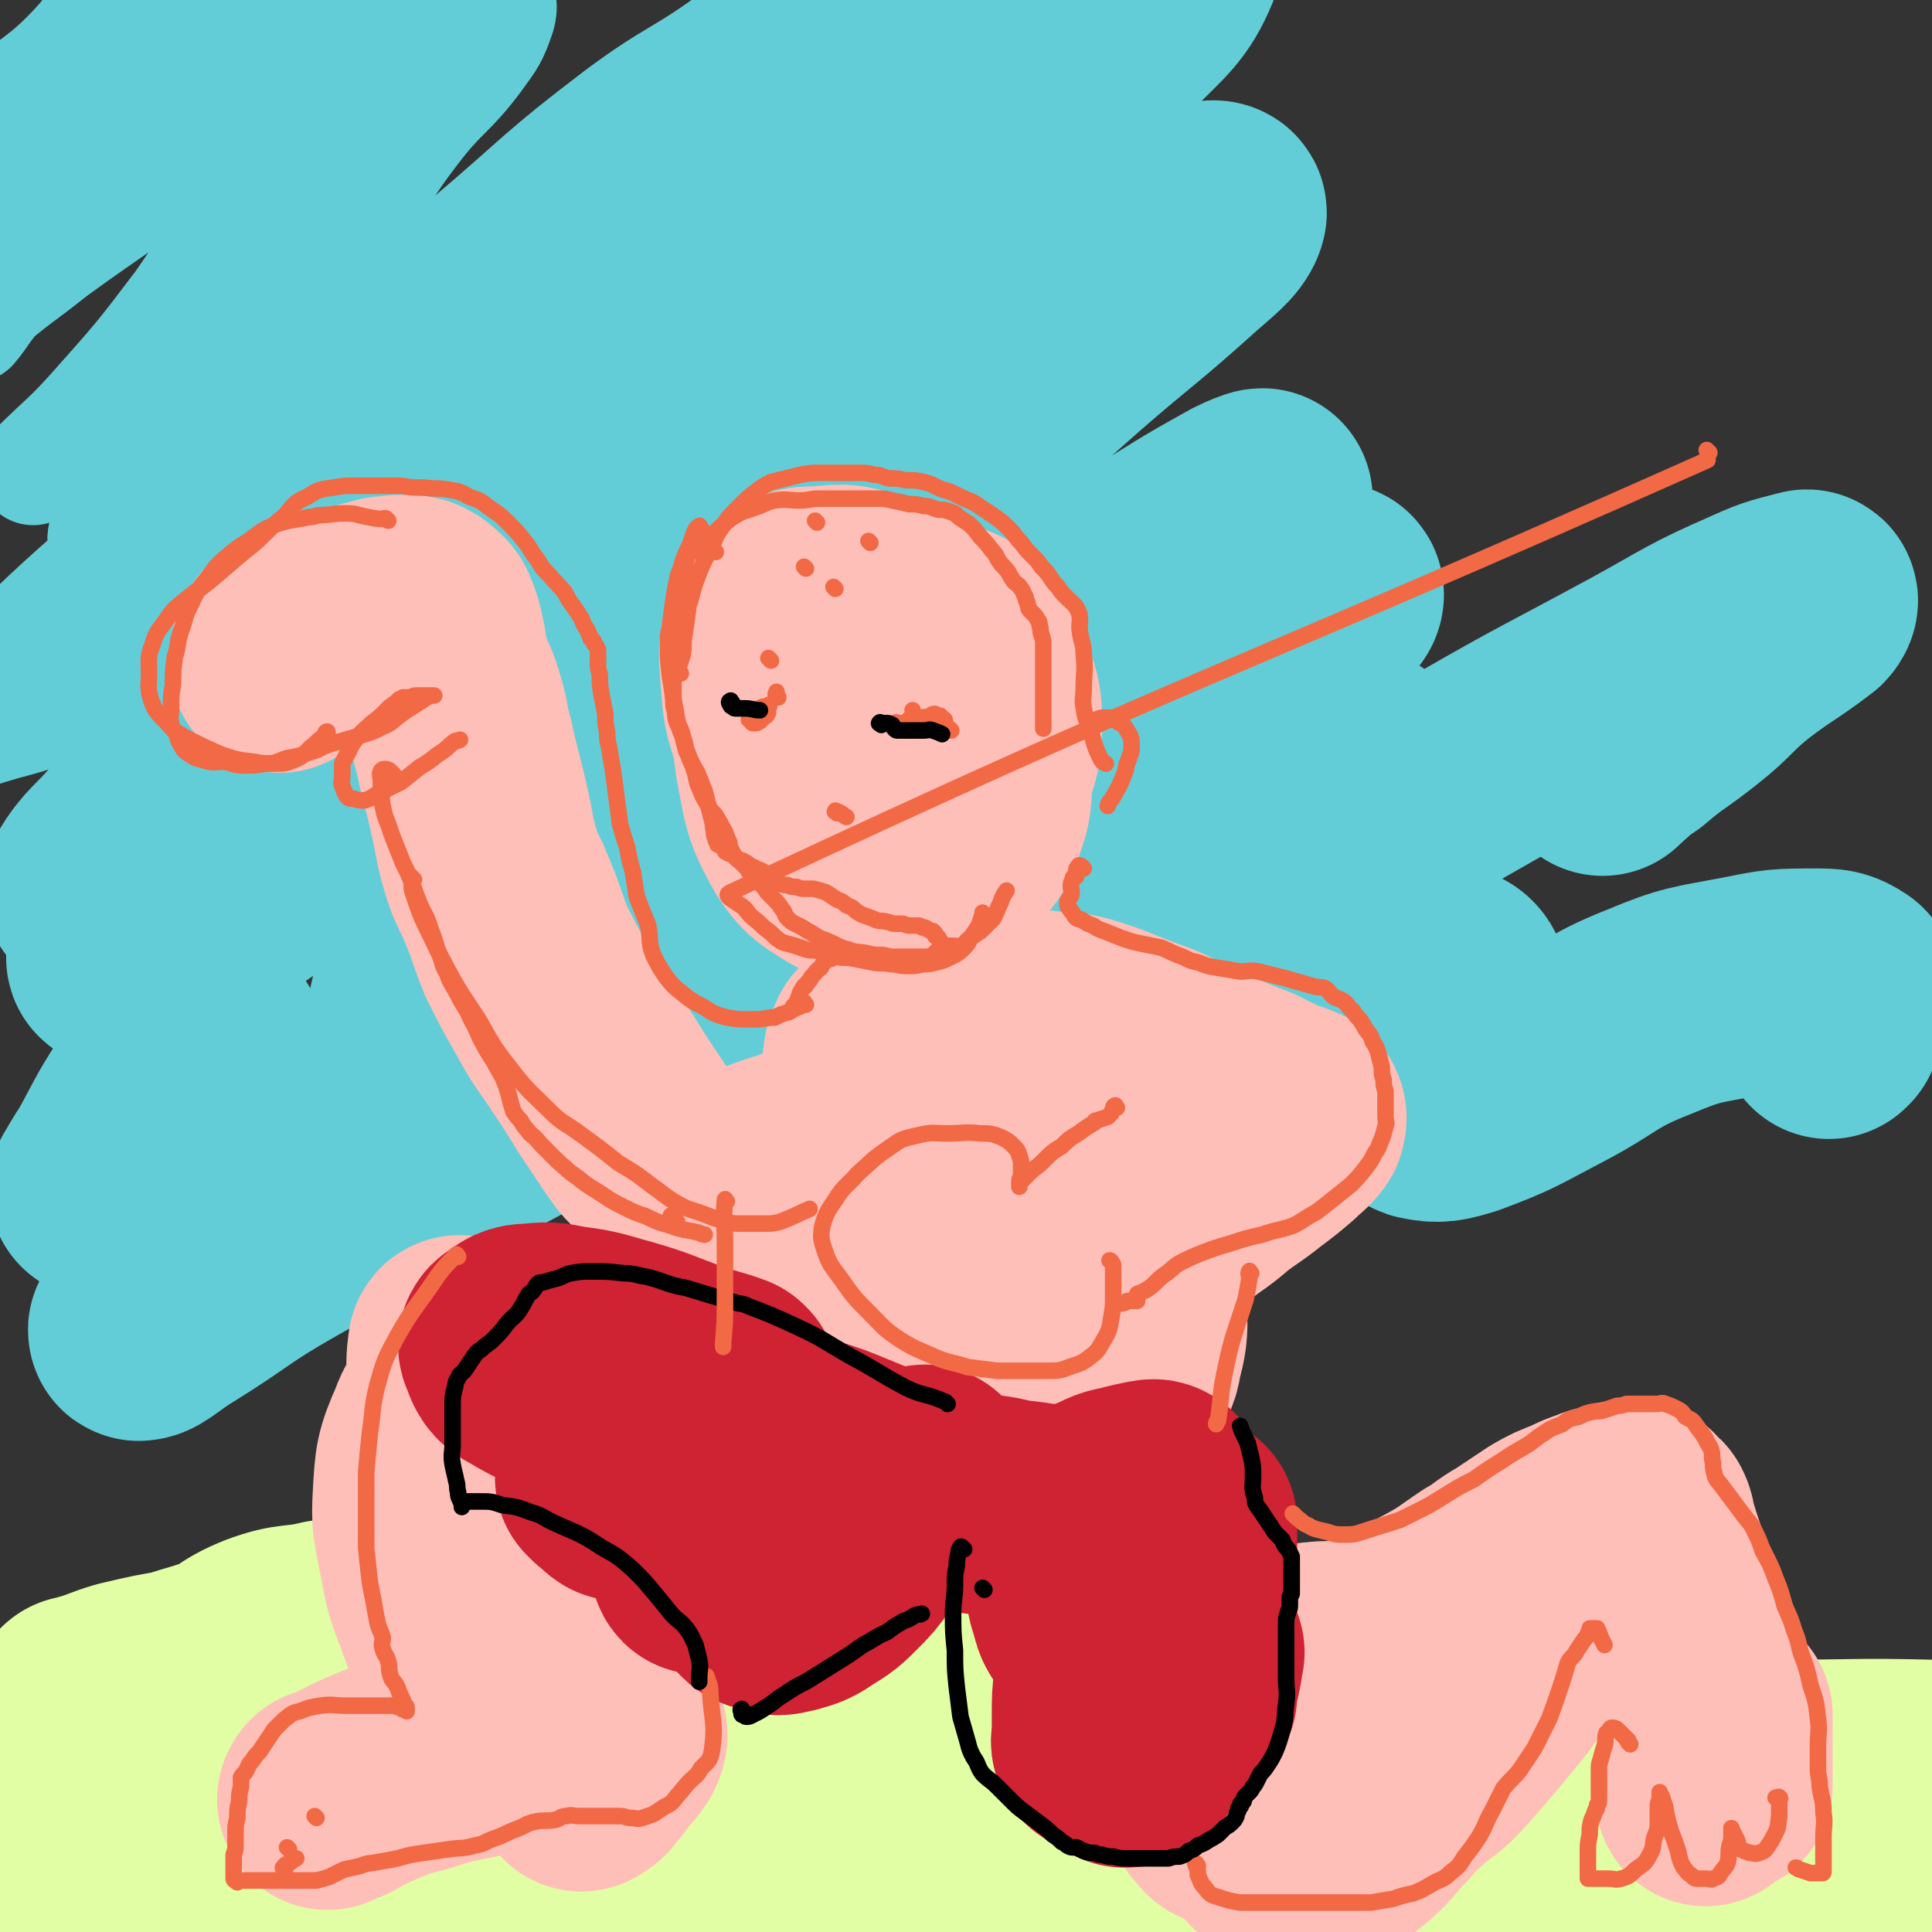
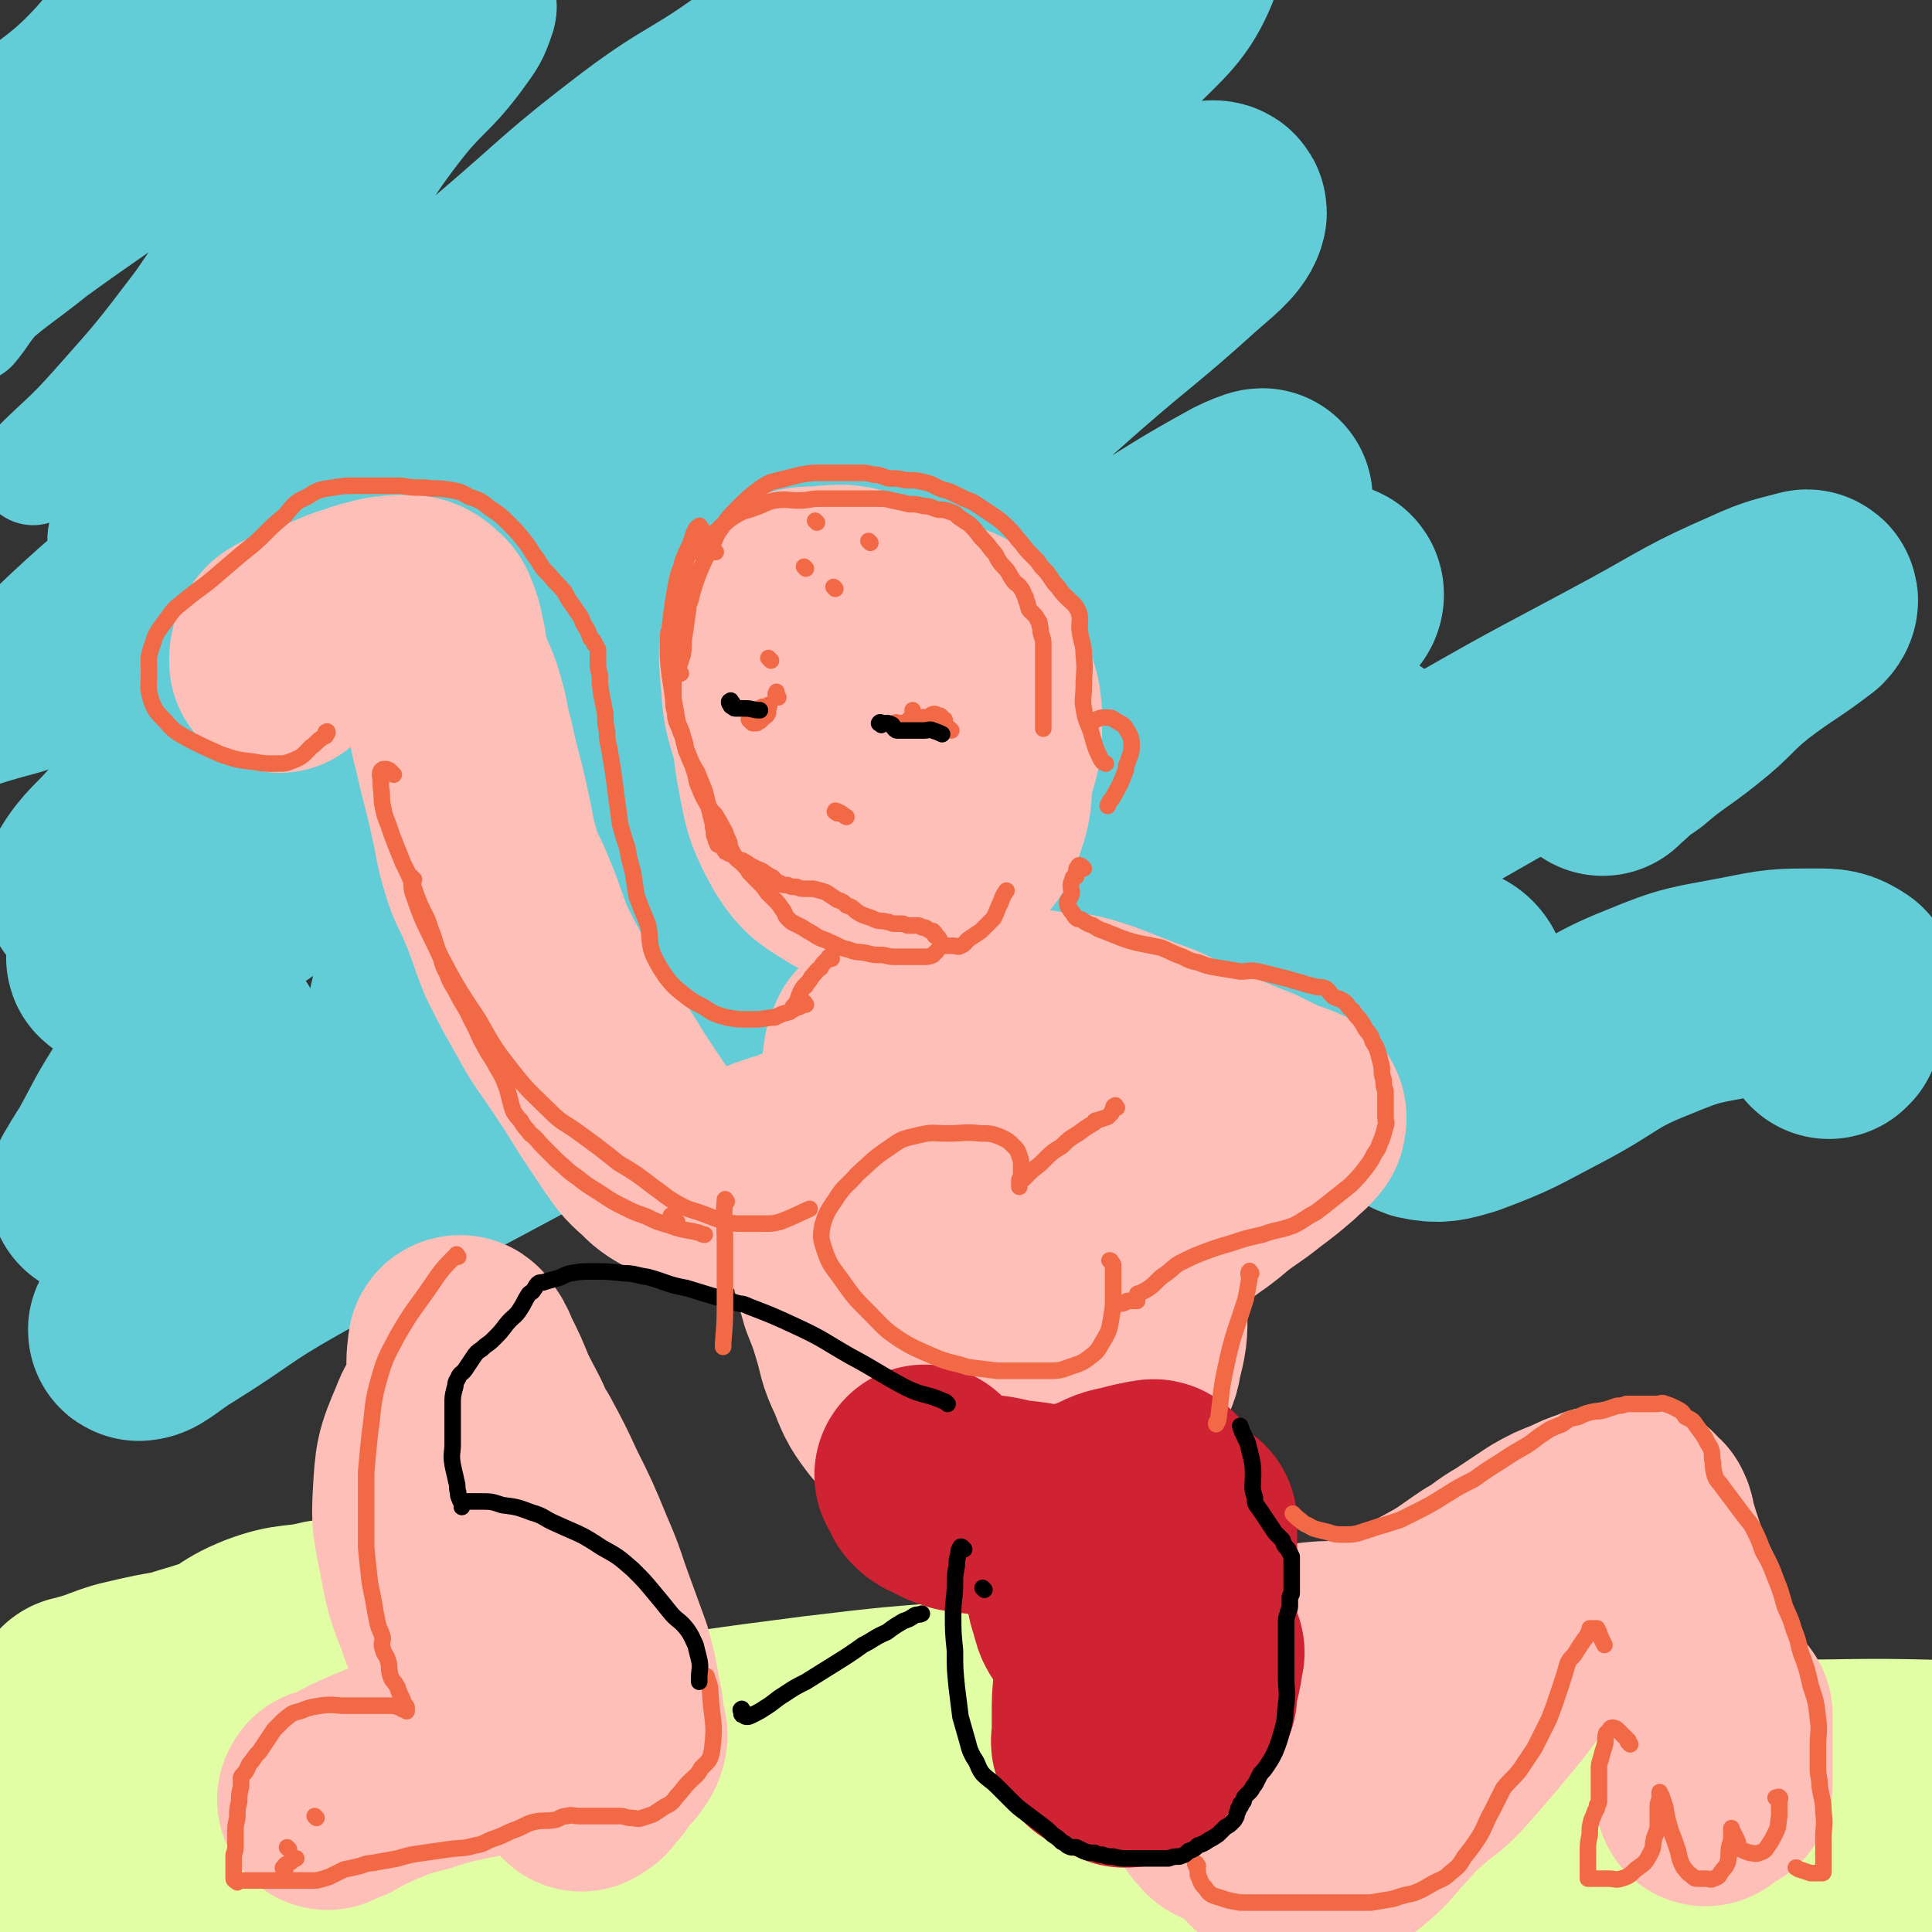
<svg xmlns="http://www.w3.org/2000/svg" viewBox="0 0 1050 1050" version="1.1">
  <rect x="0" y="0" width="1050" height="1050" fill="#333333" stroke="none" />
  <g fill="none" stroke="#63CDD7" stroke-width="60" stroke-linecap="round" stroke-linejoin="round">
    <path d="M147,136c-1,-1 -1,-1 -1,-1 -1,-1 0,-1 0,-1 2,-1 2,-1 4,-1 6,-1 7,-1 13,-2 9,-2 9,-2 18,-3 9,-1 11,-3 18,0 6,3 9,5 10,11 1,11 0,13 -5,24 -9,20 -11,19 -24,37 -17,22 -17,22 -36,43 -17,20 -18,20 -36,39 -11,12 -11,12 -22,23 -5,5 -11,12 -9,11 3,-3 10,-9 20,-19 21,-19 21,-19 42,-39 26,-25 25,-26 51,-50 25,-24 27,-22 53,-46 18,-17 17,-19 36,-36 5,-5 5,-5 12,-9 1,-1 4,-4 3,-2 -11,15 -12,19 -27,36 -22,23 -23,22 -48,43 -29,23 -30,23 -60,45 -25,19 -24,20 -50,36 -17,11 -17,13 -35,19 -5,1 -10,1 -11,-3 -1,-11 0,-15 5,-27 12,-24 16,-23 30,-46 18,-30 16,-32 35,-61 20,-29 22,-27 43,-55 14,-20 14,-20 28,-40 4,-5 5,-5 8,-10 1,-1 1,-3 0,-2 -11,16 -10,18 -23,35 -24,31 -24,32 -51,61 -27,29 -28,29 -56,56 -21,21 -20,22 -43,40 -9,8 -10,7 -21,13 0,1 0,0 0,0 17,-17 18,-16 34,-34 24,-27 24,-27 46,-56 21,-30 19,-32 40,-63 19,-28 19,-28 39,-56 11,-14 12,-13 22,-27 3,-5 5,-9 3,-10 -2,-2 -5,3 -10,6 -21,13 -23,11 -43,26 -29,22 -26,25 -54,48 -32,25 -33,24 -66,48 -20,16 -21,15 -40,32 -2,1 -2,2 -3,4 -1,2 -3,6 -1,5 6,-7 7,-11 16,-20 29,-32 29,-32 58,-63 24,-26 24,-26 47,-51 14,-15 15,-14 27,-30 7,-9 6,-10 12,-21 0,0 -1,0 -1,0 -2,0 -2,0 -4,1 -35,22 -34,23 -69,44 -25,15 -26,13 -52,28 -17,10 -17,11 -33,22 0,0 1,-1 1,0 0,0 -2,2 -1,2 3,-9 1,-13 8,-22 21,-24 26,-20 48,-44 17,-19 13,-22 30,-40 11,-12 13,-10 26,-19 6,-4 7,-5 11,-8 1,-1 0,1 -1,1 -4,5 -5,4 -9,9 -26,28 -25,28 -51,56 -25,26 -31,22 -51,51 -12,18 -8,21 -12,41 -2,11 0,11 0,22 0,5 0,6 0,10 0,0 0,0 1,-1 24,-12 25,-12 49,-25 35,-18 36,-18 70,-38 31,-17 30,-18 61,-36 24,-13 24,-13 49,-25 19,-9 19,-10 38,-18 8,-3 11,-6 17,-5 3,1 3,5 2,9 -4,12 -5,13 -13,24 -15,20 -18,18 -34,39 -20,26 -17,28 -38,53 -26,33 -27,33 -55,65 -24,28 -25,27 -48,56 -14,17 -14,17 -24,36 -3,6 -6,13 -3,14 3,1 8,-5 15,-10 24,-17 25,-16 47,-34 32,-25 31,-26 61,-53 38,-34 37,-34 75,-68 40,-34 38,-35 80,-67 32,-24 35,-21 67,-45 19,-13 17,-15 35,-30 3,-2 3,-2 6,-3 0,0 1,0 1,0 -27,23 -27,23 -56,46 -39,30 -41,28 -78,60 -45,38 -43,41 -87,80 -50,44 -50,43 -101,85 -48,40 -51,36 -97,79 -23,22 -25,24 -41,50 -3,5 1,6 2,13 0,0 0,1 0,1 26,-9 28,-6 53,-19 52,-26 51,-29 102,-59 9,-6 9,-7 18,-13 " />
  </g>
  <g fill="none" stroke="#63CDD7" stroke-width="120" stroke-linecap="round" stroke-linejoin="round">
    <path d="M216,407c-1,-1 -1,-2 -1,-1 -21,6 -22,4 -41,14 -44,21 -43,24 -86,47 -15,8 -16,9 -31,15 -3,1 -7,1 -6,0 7,-12 11,-13 22,-26 26,-31 26,-32 53,-63 38,-44 37,-45 77,-87 49,-51 49,-50 101,-98 44,-41 43,-43 91,-80 86,-66 87,-65 177,-126 25,-16 26,-19 52,-28 6,-2 14,0 12,5 -7,17 -13,21 -30,38 -42,43 -45,40 -88,82 -16,16 -13,19 -30,35 -113,102 -115,100 -230,201 -49,43 -51,40 -99,85 -48,46 -47,47 -92,96 -2,2 -5,5 -3,5 4,0 8,-1 15,-4 31,-18 31,-18 60,-38 47,-31 47,-31 92,-66 76,-57 74,-59 150,-118 59,-45 58,-48 120,-89 71,-47 73,-46 148,-88 5,-3 13,-5 12,-2 -2,6 -9,11 -18,19 -31,28 -32,27 -63,54 -36,32 -36,31 -72,64 -54,49 -55,48 -108,99 -56,56 -56,57 -110,115 -27,29 -33,26 -53,58 -9,16 -14,33 -6,37 10,5 22,-7 42,-18 38,-21 38,-21 73,-46 47,-32 46,-33 91,-67 49,-35 48,-36 98,-70 41,-28 41,-27 84,-52 28,-17 28,-18 57,-34 4,-2 9,-4 10,-4 0,1 -5,5 -9,7 -7,4 -7,3 -14,7 -33,20 -33,20 -65,41 -42,27 -43,27 -83,55 -47,33 -47,34 -92,69 -36,27 -37,26 -71,55 -29,25 -46,36 -56,53 -4,6 15,0 28,-7 35,-17 34,-20 67,-41 44,-29 43,-30 88,-59 48,-30 48,-30 97,-59 41,-24 41,-25 83,-47 26,-12 27,-11 54,-21 5,-2 7,-2 11,-2 1,0 1,2 0,3 -22,24 -21,25 -45,48 -33,31 -35,29 -68,59 -29,26 -29,26 -57,53 -16,15 -21,15 -32,31 -3,4 1,11 5,10 18,-5 20,-10 40,-21 4,-2 4,-2 7,-4 " />
    <path d="M741,414c-1,-1 -2,-2 -1,-1 0,0 0,1 1,2 " />
    <path d="M622,529c-1,-1 -2,-1 -1,-1 1,-2 2,-2 4,-3 37,-23 36,-24 73,-46 49,-31 49,-31 100,-60 47,-27 47,-26 95,-52 31,-17 30,-18 62,-32 13,-6 16,-6 27,-9 1,0 0,2 -1,3 -17,13 -18,12 -35,25 -15,12 -14,14 -28,25 -15,12 -16,11 -30,23 -9,6 -8,6 -16,13 -1,1 -1,1 -1,1 0,0 0,0 0,0 1,-2 2,-2 2,-4 1,-4 1,-5 2,-9 " />
    <path d="M387,551c-1,-1 -1,-2 -1,-1 -54,27 -54,27 -107,56 -63,34 -64,33 -126,68 -30,17 -29,19 -58,37 -10,6 -16,12 -19,12 -3,1 3,-5 8,-10 10,-10 10,-10 22,-20 23,-21 24,-20 47,-42 8,-8 6,-9 15,-17 14,-12 16,-11 30,-23 1,0 1,-1 0,-1 0,-1 -1,-1 -2,-1 -20,9 -21,8 -39,19 -18,10 -16,13 -33,24 -16,10 -16,11 -34,18 -6,3 -11,5 -14,1 -3,-4 -1,-9 2,-17 7,-15 10,-14 18,-29 9,-17 9,-17 16,-35 4,-10 5,-12 5,-21 0,-3 -2,-5 -5,-4 -5,2 -6,3 -11,8 -10,11 -10,12 -19,25 -11,17 -10,17 -20,35 -4,6 -5,8 -8,13 " />
    <path d="M574,561c-1,-1 -1,-2 -1,-1 -3,4 -1,6 -5,11 -9,16 -19,18 -21,30 0,6 8,9 16,7 32,-6 33,-10 64,-23 35,-15 33,-20 68,-34 27,-11 28,-9 57,-16 16,-4 18,-6 33,-5 5,0 7,3 8,7 0,6 -3,7 -5,13 -6,14 -6,14 -12,28 -3,9 -5,9 -6,17 -1,4 0,7 3,8 9,2 12,1 22,-2 24,-9 24,-10 47,-22 27,-14 26,-18 54,-29 24,-10 25,-9 51,-14 20,-4 20,-4 40,-4 8,0 10,0 16,4 2,2 0,4 -1,7 -1,4 -2,3 -4,7 -2,4 -2,4 -3,8 -1,0 -1,0 -1,1 " />
  </g>
  <g fill="none" stroke="#E1FEA4" stroke-width="120" stroke-linecap="round" stroke-linejoin="round">
    <path d="M5,1031c-1,-1 -2,-1 -1,-1 12,-2 13,0 27,-3 41,-11 40,-14 81,-25 57,-15 56,-15 113,-28 56,-11 56,-11 112,-20 53,-9 53,-9 107,-16 42,-5 42,-5 85,-8 25,-1 26,-2 51,1 10,1 16,2 20,8 2,3 -2,7 -7,10 -15,7 -16,6 -32,10 -26,6 -27,6 -53,9 -37,6 -37,7 -74,10 -41,3 -41,2 -83,3 -38,2 -38,1 -76,3 -31,1 -31,0 -63,3 -20,2 -21,0 -39,7 -7,2 -13,6 -11,11 6,9 12,10 26,16 31,11 32,10 64,17 53,10 54,8 108,16 61,10 61,10 122,19 60,8 60,9 120,15 59,5 59,5 119,7 43,2 43,4 86,2 28,-1 29,-2 57,-7 15,-4 19,-2 30,-10 4,-4 5,-10 0,-14 -12,-11 -16,-11 -34,-16 -34,-10 -35,-8 -69,-13 -46,-6 -46,-6 -91,-8 -50,-3 -50,-1 -100,-2 -34,0 -34,0 -68,0 -16,0 -16,0 -32,0 -1,0 -2,-1 -1,-1 24,-1 26,0 51,-1 36,-2 36,-3 72,-6 48,-3 48,-3 96,-6 54,-3 54,-3 108,-5 46,-3 46,-4 91,-5 42,-1 42,-1 84,1 31,2 34,4 62,7 2,1 -2,1 -2,1 0,0 3,1 2,1 -3,2 -5,3 -11,4 -14,2 -14,2 -28,3 -43,2 -43,3 -86,3 -43,0 -44,0 -87,-3 -49,-3 -49,-4 -97,-9 -32,-4 -32,-3 -64,-9 -24,-4 -23,-5 -46,-10 -4,-2 -9,-2 -8,-4 3,-2 7,-3 15,-4 28,-5 28,-5 56,-8 39,-4 39,-4 79,-7 45,-4 45,-4 90,-5 46,-2 46,-2 93,-2 40,0 40,-1 80,0 7,0 7,1 14,3 0,0 0,0 0,0 " />
    <path d="M26,946c-1,-1 -2,-1 -1,-1 25,-6 26,-4 52,-11 22,-5 22,-6 43,-14 12,-4 15,-3 24,-9 2,-1 0,-4 -2,-4 -18,0 -20,1 -39,5 -18,3 -18,3 -35,7 -10,3 -10,4 -21,7 -2,1 -4,1 -4,1 1,0 4,0 7,-1 27,-7 27,-6 53,-15 21,-6 20,-7 40,-14 14,-5 14,-4 27,-8 4,-1 4,-2 7,-3 0,0 0,0 0,0 -16,4 -17,1 -33,7 -15,6 -16,10 -28,17 " />
  </g>
  <g fill="none" stroke="#FEBFB8" stroke-width="120" stroke-linecap="round" stroke-linejoin="round">
    <path d="M463,408c-1,-1 -2,-1 -1,-1 1,-12 0,-12 4,-23 7,-15 6,-18 17,-29 8,-9 10,-9 22,-11 9,-1 12,0 19,6 7,6 7,9 10,19 4,11 5,12 5,24 0,13 -1,14 -5,27 -4,14 -4,15 -12,27 -5,9 -5,9 -13,15 -6,5 -6,5 -13,6 -7,2 -8,2 -15,0 -10,-4 -11,-4 -18,-12 -13,-12 -12,-13 -22,-28 -10,-15 -10,-16 -17,-32 -4,-13 -4,-13 -5,-27 -1,-14 -2,-15 2,-28 2,-7 3,-9 9,-13 7,-5 9,-3 18,-4 11,-1 11,-1 21,2 12,3 14,4 23,12 13,10 12,12 22,25 8,12 9,12 14,26 5,12 5,13 5,26 0,15 2,16 -3,30 -3,10 -5,11 -13,19 -7,7 -8,7 -17,11 -8,3 -9,4 -17,3 -12,-1 -13,-1 -23,-6 -11,-7 -13,-7 -20,-18 -10,-18 -9,-20 -13,-40 -2,-14 -2,-15 0,-29 3,-16 3,-16 11,-31 6,-10 6,-12 16,-19 7,-4 9,-4 17,-2 8,1 10,2 15,9 8,11 6,13 11,26 5,11 4,12 8,23 4,10 4,10 9,20 4,7 4,7 8,13 " />
    <path d="M507,524c-1,-1 -1,-2 -1,-1 -1,1 0,2 0,5 0,12 -1,12 0,24 1,11 1,11 2,23 1,10 1,10 1,20 0,4 0,4 0,8 0,2 0,2 0,5 0,0 0,0 0,0 0,1 1,2 0,2 -1,1 -1,0 -2,0 -3,0 -3,0 -6,0 -3,0 -3,0 -7,0 -4,0 -4,0 -8,0 -3,0 -3,0 -7,0 0,0 0,0 -1,0 -2,0 -2,1 -4,0 0,0 0,-1 0,-2 0,-1 0,-1 0,-3 0,-4 0,-4 0,-9 0,-6 0,-6 0,-12 0,-5 0,-5 1,-11 1,-2 1,-3 2,-5 1,0 2,0 3,0 3,0 3,0 6,0 2,0 3,0 5,1 3,2 3,3 5,6 3,5 2,5 5,10 0,1 0,1 1,2 " />
    <path d="M439,629c-1,-1 -1,-2 -1,-1 -2,0 -2,1 -4,2 -4,2 -4,1 -8,2 -6,2 -6,2 -11,4 -7,2 -7,2 -13,3 -10,1 -10,3 -19,2 -7,-1 -8,-2 -14,-5 -7,-4 -7,-4 -12,-9 -7,-6 -7,-7 -12,-14 -6,-9 -6,-9 -12,-18 -8,-13 -8,-13 -16,-25 -8,-12 -9,-12 -16,-25 -8,-14 -8,-14 -15,-28 -6,-15 -5,-15 -11,-29 -4,-10 -5,-9 -8,-19 -4,-13 -3,-13 -6,-26 -4,-19 -5,-19 -9,-38 -3,-10 -2,-11 -5,-21 -3,-11 -5,-11 -8,-22 -2,-7 -1,-7 -3,-15 -1,-5 -1,-5 -3,-10 -1,-3 -2,-3 -4,-5 -1,-1 -1,-1 -3,-2 -1,-1 -1,0 -3,-1 -2,0 -2,0 -5,0 -1,0 -1,0 -2,0 -4,1 -4,0 -8,1 -6,2 -6,1 -13,4 -8,2 -8,3 -16,6 -7,3 -7,2 -13,5 -6,3 -7,2 -11,5 -3,3 -2,4 -3,7 0,2 0,2 0,3 " />
    <path d="M524,579c-1,-1 -1,-1 -1,-1 -1,-1 0,0 0,0 0,0 1,0 1,0 0,1 0,1 0,2 1,2 1,2 2,4 2,4 2,3 5,6 1,2 2,2 4,4 4,4 4,5 9,9 5,3 5,4 11,7 6,3 6,3 12,5 5,3 5,3 9,5 3,1 4,1 7,2 2,0 2,0 4,1 1,1 0,2 1,2 2,1 3,0 4,0 0,0 -1,0 -2,1 0,0 0,1 0,1 " />
    <path d="M540,562c-1,-1 -1,-1 -1,-1 -1,-1 0,0 0,0 1,0 2,1 3,0 1,0 -1,-1 0,-2 2,-2 2,-2 5,-3 4,-1 4,-1 9,-2 6,0 6,0 12,1 9,1 9,0 18,2 10,3 10,3 20,7 10,4 10,4 21,8 9,4 9,5 18,9 9,4 9,4 19,8 7,3 7,3 15,6 6,3 6,3 12,6 4,2 4,2 8,3 2,1 3,1 5,2 1,2 0,2 0,4 -3,4 -4,4 -8,8 -7,6 -7,6 -15,12 -10,8 -10,7 -19,14 -8,7 -9,7 -17,13 -8,6 -8,6 -16,12 -1,1 -1,1 -3,2 " />
    <path d="M458,684c-1,-1 -2,-2 -1,-1 0,2 0,3 1,6 2,7 2,7 4,14 4,10 4,10 7,20 3,10 2,11 7,21 4,10 4,11 10,19 3,4 5,6 8,6 3,0 3,-3 4,-6 1,-8 0,-8 -1,-16 -1,-13 -2,-13 -4,-26 -1,-10 -1,-10 -3,-20 -1,-4 -1,-4 -2,-8 0,-2 -1,-6 0,-5 2,5 3,9 7,17 8,17 8,17 16,33 7,16 7,17 15,33 6,12 6,13 14,24 5,7 5,8 12,12 4,2 5,3 10,2 4,-1 5,-3 8,-7 5,-10 5,-11 7,-22 3,-12 2,-13 2,-25 1,-16 0,-16 0,-31 0,-16 0,-16 -2,-31 -1,-9 -1,-9 -4,-18 -1,-6 -1,-6 -3,-11 0,-2 0,-1 -1,-3 0,-1 0,-2 0,-1 0,0 -1,1 -1,2 0,8 0,8 0,17 1,25 0,25 2,51 1,14 0,15 4,29 3,10 4,11 10,19 2,3 3,4 6,3 6,-2 7,-3 11,-9 6,-9 4,-10 8,-20 3,-8 5,-7 6,-15 3,-12 3,-12 3,-24 0,-13 0,-14 -3,-26 -3,-6 -4,-6 -9,-11 -2,-2 -2,-2 -5,-3 -2,0 -2,0 -3,0 " />
    <path d="M508,743c-1,-1 -1,-2 -1,-1 -1,4 0,5 0,11 1,12 0,12 1,25 0,0 0,0 0,0 " />
    <path d="M284,809c-1,-1 -1,-1 -1,-1 -3,-9 -2,-10 -5,-19 -5,-14 -6,-14 -13,-28 -4,-10 -4,-10 -9,-20 -2,-5 -2,-5 -5,-9 0,-1 -2,-1 -2,0 -1,8 -1,9 0,18 1,22 1,22 4,44 3,23 3,23 7,46 4,20 4,20 8,40 3,13 4,13 7,26 3,13 2,13 4,25 1,7 1,7 2,13 0,2 1,4 0,3 -2,-1 -3,-3 -5,-7 -11,-20 -12,-20 -22,-39 -6,-12 -8,-12 -12,-25 -6,-15 -6,-16 -9,-32 -3,-16 -4,-16 -3,-32 1,-17 1,-19 8,-35 3,-8 4,-10 12,-13 6,-2 9,-1 15,4 9,7 7,10 14,20 7,13 7,13 13,26 8,16 8,16 15,33 7,16 6,16 12,32 4,11 4,11 8,22 3,11 3,11 5,23 2,7 1,7 2,14 1,4 2,4 1,7 -1,3 -2,3 -3,5 -2,2 -2,2 -4,4 -2,3 -2,3 -4,6 -3,3 -3,3 -5,6 -1,1 -2,1 -3,2 0,0 0,0 0,0 " />
    <path d="M308,943c-1,-1 -1,-1 -1,-1 -1,-1 0,0 0,0 -4,1 -5,0 -10,1 -17,2 -17,2 -34,6 -18,4 -18,3 -36,9 -12,3 -12,3 -24,8 -9,4 -9,4 -18,9 -3,1 -3,1 -6,2 -1,0 0,0 -1,1 " />
    <path d="M668,915c-1,-1 -1,-1 -1,-1 " />
    <path d="M652,908c-1,-1 -1,-1 -1,-1 " />
    <path d="M667,899c-1,-1 -1,-1 -1,-1 -1,-1 0,0 0,0 0,2 -1,2 -1,4 -1,4 -1,4 -1,8 -1,6 -1,6 -1,13 -1,8 0,8 -1,15 0,7 0,7 -1,15 -1,5 -1,5 -2,10 0,6 0,6 1,11 0,3 0,3 1,5 1,2 0,2 1,4 1,1 1,1 2,2 1,1 1,2 2,2 1,0 1,0 3,0 1,0 1,0 2,0 1,0 1,0 2,1 2,1 2,1 3,2 3,2 4,2 6,4 3,3 3,4 6,7 1,3 1,3 4,5 1,1 1,0 3,2 1,1 1,1 2,3 1,1 1,1 2,2 0,0 0,1 1,1 1,0 1,0 3,0 1,0 1,0 3,0 2,0 2,0 4,0 3,0 3,0 6,-1 5,-2 5,-2 9,-5 7,-5 7,-5 13,-10 8,-7 7,-8 15,-16 7,-8 7,-8 15,-15 8,-7 9,-6 17,-15 14,-16 14,-16 28,-33 11,-14 10,-15 22,-28 6,-7 7,-6 14,-11 6,-6 6,-6 11,-12 5,-4 5,-4 8,-9 3,-3 2,-4 5,-7 0,0 0,0 0,0 1,0 1,0 2,0 " />
    <path d="M702,900c-1,-1 -2,-2 -1,-1 1,0 2,1 5,1 5,0 5,-2 9,-2 8,-1 8,0 15,-1 11,-2 11,-2 21,-6 15,-7 15,-7 30,-15 13,-7 13,-8 25,-16 9,-5 8,-6 17,-11 9,-6 9,-6 18,-12 7,-4 7,-4 15,-7 6,-3 6,-3 12,-5 4,-2 4,-1 8,-2 3,-1 3,-2 7,-2 1,0 1,0 2,0 2,0 2,-1 4,0 1,1 0,1 1,2 1,1 2,1 3,2 1,2 1,2 1,4 3,10 3,10 6,19 5,14 6,14 12,27 3,9 3,9 6,18 5,12 5,12 8,25 3,12 2,12 4,24 2,8 2,8 3,15 1,4 0,4 1,7 0,3 1,3 2,6 0,0 0,-1 0,-1 0,-2 0,-2 0,-5 0,-6 0,-6 0,-13 0,-6 0,-6 0,-13 0,-3 0,-4 0,-6 0,0 0,1 0,2 0,2 -1,2 -1,5 -1,6 -1,5 -2,11 -1,6 0,6 -2,12 -1,6 -1,6 -3,12 0,1 0,1 -1,2 " />
  </g>
  <g fill="none" stroke="#CF2233" stroke-width="120" stroke-linecap="round" stroke-linejoin="round">
-     <path d="M396,753c-1,-1 -1,-1 -1,-1 -11,-4 -11,-3 -22,-7 -17,-6 -17,-7 -34,-12 -15,-4 -15,-5 -31,-7 -10,-2 -10,-2 -20,-1 -5,0 -6,1 -10,4 -2,1 -2,2 -1,4 2,5 2,7 8,10 15,9 16,8 33,15 19,8 19,7 39,15 20,8 20,9 41,16 13,4 14,4 27,7 13,3 13,3 27,5 7,1 7,1 14,1 5,1 6,1 10,0 0,0 0,-1 -1,-1 -3,-2 -3,-2 -6,-3 -20,-8 -20,-9 -41,-14 -16,-4 -17,-4 -33,-4 -17,0 -17,-2 -33,2 -10,3 -10,5 -20,10 -5,3 -5,3 -10,6 -2,2 -2,2 -3,5 0,0 1,0 2,1 0,0 0,0 0,1 3,2 3,3 6,5 15,4 15,4 30,6 15,2 15,0 29,0 7,0 7,0 14,0 4,0 4,0 8,0 0,0 0,0 0,0 -1,0 -2,0 -3,0 -4,1 -4,1 -7,2 -6,3 -6,3 -11,6 -6,4 -6,5 -10,9 -3,3 -3,3 -4,6 -1,1 -1,1 -1,2 -1,3 -1,3 -1,5 0,2 -1,3 0,4 0,0 1,-1 2,-1 1,0 2,0 3,0 3,0 3,0 6,0 4,-2 4,-2 7,-3 3,-2 2,-3 5,-4 1,0 2,0 2,1 1,1 0,2 0,4 0,4 0,4 1,7 2,6 1,8 4,12 2,4 3,4 8,5 4,2 5,1 10,0 7,-2 7,-2 13,-6 8,-5 8,-5 14,-11 6,-6 6,-6 11,-13 3,-4 3,-4 7,-8 2,-3 2,-2 4,-5 0,-1 0,-1 0,-3 0,0 0,0 0,0 0,-1 0,0 -1,0 " />
    <path d="M504,803c-1,-1 -2,-2 -1,-1 0,0 1,1 2,3 1,1 0,2 1,3 2,2 2,2 5,3 5,3 5,3 11,5 7,1 7,1 15,2 8,1 8,2 17,3 10,1 10,2 20,2 9,0 9,-1 19,-2 7,-1 7,-1 13,-2 6,-1 6,-1 12,-3 3,-1 3,-1 6,-3 2,0 2,0 4,-1 0,-1 1,-2 0,-2 -1,-1 -2,0 -4,0 -5,1 -5,1 -9,2 -7,2 -7,1 -13,4 -6,3 -7,2 -11,7 -3,4 -3,5 -5,10 -1,7 -1,7 -1,14 0,7 0,7 0,14 0,5 0,5 2,11 1,4 1,5 3,8 3,4 4,3 8,6 5,2 5,2 9,4 4,1 4,1 8,2 2,0 2,0 5,0 1,0 2,0 3,0 0,0 -1,0 -1,1 -1,1 0,1 -1,2 -1,2 -1,2 -2,3 -1,1 -2,1 -3,2 -1,0 -1,0 -2,1 0,0 0,0 0,0 -1,0 -1,0 -2,-1 0,0 0,-1 0,-2 0,-1 0,-1 0,-2 0,-1 0,-1 0,-3 0,0 0,-1 0,-1 -1,0 -1,0 -2,0 -2,0 -3,-1 -4,0 -2,3 -2,3 -4,7 -2,7 -1,8 -2,15 -1,9 -1,9 -1,18 0,6 0,6 0,11 0,2 -1,3 0,5 0,0 1,-1 2,-1 1,0 1,0 2,0 2,0 2,-1 4,-1 1,-1 1,0 3,0 0,0 0,0 0,0 1,1 1,1 1,2 0,2 0,2 0,4 0,1 0,1 0,3 0,0 0,0 1,0 1,0 1,0 2,-1 3,-2 4,-2 6,-5 5,-9 5,-9 8,-19 5,-16 4,-16 8,-32 2,-9 3,-9 4,-18 3,-13 3,-13 4,-26 1,-10 1,-10 1,-20 0,-3 0,-3 0,-5 0,-1 0,0 0,0 0,-1 0,-2 0,-1 0,0 0,0 0,1 0,1 0,1 0,1 0,3 0,3 0,7 0,6 0,6 0,12 0,8 0,8 0,17 0,7 0,7 0,14 0,7 0,7 0,13 0,7 0,7 0,13 0,6 0,6 0,11 0,2 0,3 0,4 0,0 0,-1 0,-2 0,-3 0,-3 1,-6 1,-4 1,-4 2,-9 0,-2 0,-2 0,-5 0,0 0,0 0,-1 0,0 0,0 0,0 0,-1 1,0 1,0 " />
  </g>
  <g fill="none" stroke="#F26946" stroke-width="9" stroke-linecap="round" stroke-linejoin="round">
    <path d="M381,287c-1,-1 -1,-2 -1,-1 -2,1 -2,2 -3,4 -1,3 -1,3 -2,6 -2,4 -2,4 -4,9 -1,5 -2,5 -3,10 -1,5 -1,5 -2,11 -1,7 -1,7 -2,15 -1,4 -1,4 -1,9 0,8 0,8 1,17 1,6 1,6 2,13 1,5 1,5 2,11 1,5 2,4 3,9 1,5 1,5 3,10 2,5 2,5 5,10 2,5 2,5 4,10 1,4 1,4 2,8 1,4 1,4 2,8 1,3 0,3 1,5 0,3 0,3 1,5 0,1 0,1 1,2 0,0 0,1 0,1 0,0 1,0 1,0 1,1 1,1 2,2 0,0 0,0 0,0 1,0 0,0 1,1 0,1 0,1 1,1 1,1 1,1 2,1 1,1 1,0 2,1 1,1 1,1 2,2 1,1 2,0 3,1 2,1 2,1 3,2 2,1 2,1 4,2 2,1 3,1 4,2 3,2 3,2 5,3 2,2 1,2 4,3 1,1 2,1 4,1 2,1 2,1 5,1 2,1 2,1 5,1 2,0 2,0 4,0 4,1 4,1 7,2 3,2 3,2 6,4 3,1 3,1 5,3 3,1 3,1 5,3 3,2 3,2 6,3 3,1 3,1 5,2 3,1 3,0 6,1 2,0 2,1 4,1 2,0 2,0 4,0 2,0 2,1 4,1 2,0 2,0 4,0 2,0 2,0 3,1 2,0 2,0 3,1 1,0 1,1 2,1 0,0 0,0 1,0 0,0 0,0 1,1 0,0 0,0 0,0 1,1 0,1 0,1 0,1 1,1 1,1 1,1 1,0 1,1 1,1 1,1 1,2 0,1 0,2 0,2 1,0 1,0 2,0 1,0 1,0 2,0 0,0 0,0 1,0 1,0 1,0 2,0 2,0 3,1 4,0 3,-1 2,-2 5,-4 3,-2 3,-2 6,-4 4,-4 4,-4 7,-7 2,-4 2,-5 4,-9 1,-3 1,-3 3,-6 0,0 0,0 0,0 " />
    <path d="M380,300c-1,-1 -2,-1 -1,-1 0,-2 0,-2 2,-4 2,-2 2,-2 5,-4 3,-2 3,-2 6,-5 4,-3 3,-3 8,-6 5,-3 5,-2 10,-4 6,-2 6,-3 11,-4 7,-1 7,0 13,0 6,0 6,-1 11,-1 6,0 6,0 11,0 5,0 5,0 9,0 6,0 6,0 11,0 5,0 5,0 9,1 5,1 5,1 9,2 4,0 4,0 8,1 4,0 4,1 8,2 3,0 3,0 6,1 3,1 3,1 5,3 3,2 3,2 6,4 3,3 3,3 6,7 3,3 3,3 6,7 3,3 2,3 4,6 2,3 3,3 5,6 1,2 1,2 3,5 2,2 2,1 4,4 1,1 1,2 2,4 1,1 0,1 1,3 1,1 0,1 1,3 0,1 0,1 1,2 1,1 1,1 2,2 1,1 1,1 2,3 1,1 1,1 1,3 1,2 0,2 1,5 1,3 1,3 1,5 0,4 0,4 0,7 0,5 0,5 0,10 0,8 0,8 0,15 0,7 0,8 0,14 " />
    <path d="M593,394c-1,-1 -2,-1 -1,-1 1,-1 1,-1 4,-2 2,-1 3,-1 5,-1 3,0 3,0 6,2 3,2 3,1 5,4 3,5 3,5 3,10 0,4 -1,4 -2,8 -1,2 -1,2 -1,4 -3,8 -3,8 -7,15 -1,2 -2,2 -3,5 " />
    <path d="M589,472c-1,-1 -1,-1 -1,-1 -1,-1 -2,-1 -2,0 -1,1 -1,1 -1,2 0,2 0,2 0,3 0,1 -1,0 -1,0 -1,1 -1,1 -1,2 -1,2 -1,2 -1,4 0,2 1,2 0,5 -1,2 -2,2 -2,4 0,2 1,2 2,4 2,2 1,2 3,4 1,1 2,0 3,1 3,2 3,2 6,3 3,2 3,2 6,3 5,2 5,2 10,4 6,2 6,2 11,3 5,1 5,1 10,2 5,2 4,2 9,4 6,2 5,3 11,4 5,2 5,2 11,3 6,1 6,1 12,2 5,0 5,-1 10,0 4,1 4,1 8,2 4,1 4,1 8,2 3,1 3,1 7,2 3,1 3,1 7,2 3,1 3,0 6,1 2,1 2,2 4,4 2,2 3,1 6,3 3,2 2,3 5,5 2,3 2,3 4,5 2,3 2,3 3,5 2,3 3,3 4,7 2,3 2,3 3,6 1,4 1,4 2,8 0,4 0,4 1,7 0,3 0,3 1,6 0,3 0,3 0,6 0,2 0,2 0,4 0,2 0,2 0,4 0,3 1,3 0,5 -1,4 -1,4 -2,7 -2,4 -1,4 -4,8 -2,4 -2,4 -5,8 -4,5 -4,5 -8,9 -5,4 -5,4 -10,8 -5,4 -5,4 -9,7 -6,3 -6,4 -12,7 -8,3 -9,2 -17,5 -9,2 -9,2 -18,5 -7,2 -7,2 -15,5 -5,2 -5,2 -11,5 -4,2 -4,3 -8,6 -3,2 -3,2 -6,5 -2,2 -2,2 -5,4 -2,1 -2,1 -4,2 -1,0 -1,0 -1,1 0,1 0,1 0,2 0,0 0,0 0,1 0,0 0,0 -1,0 -1,0 -1,0 -2,0 -1,0 -1,0 -2,0 -1,0 -1,1 -2,1 -2,1 -2,0 -4,0 0,0 0,0 -1,0 " />
    <path d="M607,602c-1,-1 -1,-2 -1,-1 -1,0 -1,1 -1,2 -1,1 -1,2 -1,2 -1,1 -1,1 -2,2 -3,1 -3,1 -6,2 -1,0 -1,0 -1,1 -5,3 -5,3 -9,6 -5,3 -5,3 -9,7 -5,3 -5,3 -9,7 -3,3 -3,3 -7,6 -1,1 -1,1 -3,3 -1,1 -1,1 -2,2 -1,1 -2,1 -2,2 0,1 0,2 0,2 0,0 0,-2 0,-3 0,-2 1,-2 1,-4 0,-2 0,-2 0,-4 0,-3 0,-3 -1,-6 -1,-3 -1,-3 -3,-5 -3,-3 -3,-3 -7,-5 -5,-2 -6,-2 -11,-2 -9,-1 -9,0 -18,0 -8,0 -8,-1 -16,1 -9,2 -9,2 -16,7 -9,6 -9,7 -17,14 -6,7 -7,6 -12,14 -4,6 -5,7 -7,14 -1,6 -1,7 1,13 3,9 4,9 9,16 7,10 7,10 16,19 7,7 7,8 16,14 8,5 9,5 18,9 9,4 10,3 19,6 8,1 8,1 16,2 7,0 7,0 14,0 7,0 7,0 13,0 6,0 7,0 12,-2 6,-2 7,-2 12,-6 4,-3 4,-4 7,-9 3,-5 3,-6 4,-12 1,-6 1,-6 1,-12 0,-5 0,-5 0,-10 0,-3 0,-3 0,-6 0,-1 0,-1 -1,-2 0,-1 -1,-1 -1,-1 " />
    <path d="M452,521c-1,-1 -1,-2 -1,-1 -1,0 0,0 0,1 -1,1 -1,0 -2,1 -2,2 -2,2 -3,4 -3,2 -2,2 -5,5 -1,2 -1,2 -3,4 0,1 0,1 -1,1 -2,3 -2,3 -3,6 -1,3 -1,3 -3,5 0,1 0,1 0,1 " />
    <path d="M438,546c-1,-1 -1,-2 -1,-1 -1,0 -1,1 -2,2 -3,1 -3,1 -6,3 -4,1 -4,1 -8,3 -1,0 -1,0 -2,0 -6,1 -6,1 -12,1 -6,0 -6,0 -12,-1 -7,-2 -7,-2 -13,-6 -6,-3 -6,-3 -11,-7 -5,-4 -5,-4 -9,-9 -4,-6 -4,-6 -7,-12 -3,-8 -1,-9 -3,-17 -3,-7 -3,-7 -6,-15 -1,-6 -1,-7 -2,-13 -2,-7 -2,-7 -3,-13 -2,-6 -2,-6 -4,-13 -1,-8 -1,-8 -2,-15 -1,-8 -1,-8 -2,-15 -1,-6 -1,-6 -2,-12 -1,-4 -1,-4 -1,-8 -1,-5 -1,-5 -1,-10 -1,-5 -1,-5 -2,-10 -1,-6 -1,-6 -1,-11 -1,-4 -1,-4 -1,-7 0,-3 0,-3 0,-5 0,-1 0,-1 0,-2 -1,-2 -1,-2 -2,-3 0,-2 -1,-2 -2,-3 -1,-3 -1,-3 -2,-5 -2,-3 -2,-3 -3,-6 -2,-3 -2,-3 -4,-6 -3,-4 -3,-4 -5,-8 -4,-5 -4,-4 -8,-9 -4,-4 -4,-4 -7,-9 -4,-5 -3,-5 -7,-10 -4,-5 -4,-5 -9,-10 -4,-4 -4,-4 -10,-8 -5,-4 -5,-4 -11,-6 -5,-3 -6,-3 -12,-4 -6,-1 -6,0 -12,-1 -7,0 -7,0 -13,-1 -6,0 -6,0 -12,0 -6,0 -6,0 -12,0 -7,0 -7,0 -13,1 -7,1 -8,1 -14,5 -7,3 -7,4 -12,10 -6,5 -6,5 -12,11 -6,6 -7,6 -14,12 -7,6 -7,6 -14,12 -6,5 -7,5 -13,10 -6,5 -7,5 -11,11 -5,7 -6,7 -8,14 -3,8 -2,8 -2,16 0,7 -1,7 1,14 2,6 3,7 8,12 5,6 6,6 13,10 8,4 8,4 17,8 9,3 9,3 18,4 5,1 6,1 12,1 5,0 5,0 10,-2 5,-2 5,-3 9,-7 3,-2 3,-3 6,-5 2,-2 3,-2 3,-3 0,-1 -1,0 -1,0 0,1 0,1 0,2 " />
    <path d="M214,421c-1,-1 -1,-1 -1,-1 -1,-1 -1,0 -1,0 0,0 0,-1 0,-1 -1,-1 -2,-1 -3,-1 -1,0 -1,0 -2,1 -1,2 0,3 0,6 0,1 0,1 0,3 1,5 0,5 1,10 1,5 1,5 3,10 2,6 2,6 4,11 2,5 2,5 4,10 3,6 3,6 5,11 2,6 2,6 4,11 3,7 4,7 6,14 3,7 2,7 5,14 2,5 1,5 4,10 2,6 3,6 6,12 3,6 4,6 7,13 4,7 3,7 7,14 3,6 4,6 7,12 3,5 3,5 5,10 1,3 1,3 2,7 1,4 1,4 2,7 2,3 2,3 4,5 2,4 3,4 5,7 4,3 4,4 7,7 4,4 4,4 8,8 6,5 5,5 11,9 6,5 7,5 13,9 6,4 6,4 12,7 6,3 6,3 12,5 6,3 6,3 13,5 8,3 8,2 16,4 2,1 2,1 3,1 " />
    <path d="M419,359c-1,-1 -2,-2 -1,-1 0,0 0,0 1,1 " />
    <path d="M507,390c-1,-1 -1,-1 -1,-1 " />
    <path d="M417,387c-1,-1 -2,-1 -1,-1 0,-2 1,-2 2,-3 0,0 0,1 0,1 0,0 -1,0 -2,1 0,0 0,0 -1,0 -1,0 -1,0 -2,0 0,0 -1,0 0,0 0,0 1,-1 2,-1 1,0 1,0 2,0 0,0 0,0 0,1 0,2 1,2 0,3 0,1 -1,1 -2,2 -1,1 -1,1 -2,2 -1,0 -1,1 -2,1 -1,0 -1,0 -2,0 -1,-1 -1,-1 -2,-2 " />
    <path d="M488,394c-1,-1 -2,-1 -1,-1 0,-1 0,0 1,0 1,0 1,0 2,0 1,0 1,0 2,0 1,0 1,0 2,-1 0,0 0,0 0,-1 1,-1 2,-1 2,-2 1,-2 0,-2 0,-3 0,0 0,0 0,0 " />
    <path d="M517,397c-1,-1 -1,-1 -1,-1 -1,-1 -1,0 -1,0 -1,0 -2,0 -2,-1 -1,-1 0,-1 0,-2 0,-1 1,-2 0,-2 -1,-1 -1,-1 -2,-2 -2,0 -2,-1 -3,-1 -2,0 -2,1 -3,2 -1,1 -1,0 -2,1 -1,0 -1,1 -1,1 0,0 0,-1 0,-1 0,-1 0,-2 0,-1 0,0 0,0 0,1 " />
    <path d="M423,379c-1,-1 -1,-1 -1,-1 -1,-1 0,-1 0,-2 " />
    <path d="M455,442c-1,-1 -2,-1 -1,-1 0,-1 0,0 1,0 3,1 3,2 5,3 " />
    <path d="M680,692c-1,-1 -1,-2 -1,-1 -1,1 0,2 0,4 -1,6 -1,6 -2,11 -6,19 -7,19 -11,38 -3,14 -2,14 -4,28 -1,1 -1,1 -1,2 " />
    <path d="M704,824c-1,-1 -2,-2 -1,-1 0,0 1,1 2,2 3,2 3,3 6,4 3,2 4,2 8,3 5,1 5,2 10,2 7,0 7,0 13,-2 9,-3 10,-3 19,-6 4,-2 4,-2 8,-4 8,-4 8,-4 16,-9 8,-5 8,-5 16,-9 7,-5 7,-5 15,-10 6,-4 6,-4 13,-8 5,-3 5,-4 10,-7 4,-3 5,-3 10,-5 4,-3 4,-3 9,-4 4,-2 4,-2 9,-3 3,0 3,0 6,-1 3,-1 3,-1 6,-2 2,0 2,0 5,-1 2,0 2,0 5,0 3,0 3,0 6,0 3,0 3,0 5,0 3,0 3,-1 5,0 3,1 3,1 5,2 4,2 4,2 6,5 4,2 4,2 6,5 3,4 3,4 5,7 1,3 2,3 3,6 1,3 0,4 1,7 0,3 0,3 1,7 1,3 2,3 4,6 3,4 3,4 6,8 3,4 3,4 6,8 3,4 3,3 5,7 3,6 3,6 5,12 4,7 4,7 7,15 3,7 3,8 5,15 3,7 3,6 5,13 3,7 2,7 4,13 3,8 3,8 5,17 3,9 3,9 4,18 1,7 0,7 0,15 0,6 0,6 0,12 0,5 1,5 1,10 1,7 2,7 2,14 1,7 0,7 0,14 0,5 0,5 0,11 0,2 0,2 0,5 0,1 0,1 0,2 0,1 0,1 -1,1 0,0 0,0 -1,0 -1,0 -1,0 -1,0 -2,0 -2,0 -4,0 -3,-1 -3,-1 -6,-2 -1,0 -1,-1 -2,-1 " />
    <path d="M651,1014c-1,-1 -1,-2 -1,-1 -1,0 0,0 0,1 1,2 1,2 1,5 2,4 1,4 4,7 2,3 3,4 7,5 6,2 6,2 12,3 6,0 6,0 12,0 5,0 5,0 9,0 6,0 6,0 12,0 7,0 7,0 13,0 6,0 6,0 13,0 6,0 6,0 12,0 6,-1 6,-1 12,-2 6,-2 6,-2 11,-3 5,-2 5,-2 10,-5 5,-3 6,-2 10,-6 5,-4 5,-4 8,-9 4,-5 4,-5 8,-11 4,-7 3,-7 7,-14 3,-6 3,-6 6,-12 4,-5 5,-5 9,-10 4,-6 4,-6 8,-12 4,-8 4,-8 8,-16 3,-8 3,-8 6,-17 2,-6 2,-6 4,-13 2,-4 3,-3 5,-7 2,-3 2,-3 4,-6 1,-1 1,-1 2,-3 0,-1 1,-1 1,-2 0,0 0,-1 0,-1 0,0 0,0 1,0 1,0 1,0 2,0 0,0 0,0 1,0 1,2 1,2 2,5 1,2 1,2 2,4 " />
    <path d="M886,948c-1,-1 -1,-1 -1,-1 -1,-1 0,-1 0,-1 -1,-1 -1,-1 -2,-2 -1,-1 -1,-1 -2,-2 -1,-1 -1,-1 -2,-2 -1,-1 -2,-1 -3,-1 -1,0 -1,1 -2,2 -1,1 -1,1 -1,1 -1,3 0,4 -1,7 -1,3 -1,3 -2,7 -1,3 -1,3 -1,6 0,2 0,2 0,4 0,2 0,2 0,4 0,1 0,1 0,2 0,1 0,1 0,2 0,1 0,1 0,2 0,0 0,0 0,0 0,1 0,1 0,2 0,2 0,2 -1,3 0,2 0,2 -1,3 -1,3 -1,3 -2,5 -1,4 -1,4 -1,8 -1,5 -1,5 -1,9 0,3 0,3 0,6 0,2 0,2 0,4 0,2 0,2 0,3 0,1 0,1 0,2 1,0 1,0 2,0 2,0 2,0 3,0 3,0 3,0 6,0 4,0 4,1 7,0 4,-1 5,-2 8,-5 4,-3 5,-3 7,-7 3,-5 2,-5 3,-10 2,-5 2,-5 2,-9 0,-4 0,-4 0,-7 0,-3 0,-3 1,-5 0,-2 0,-2 0,-4 0,0 0,0 0,0 0,0 0,1 1,2 1,3 1,3 2,6 1,6 1,6 3,13 2,5 2,5 4,11 1,5 1,5 3,9 2,2 2,3 4,4 2,2 2,2 4,2 2,0 2,0 4,0 2,0 3,1 4,0 3,-1 3,-1 4,-3 2,-3 3,-3 4,-6 1,-4 0,-4 1,-9 1,-3 1,-3 1,-6 0,-1 0,-1 0,-3 0,0 0,-1 0,0 0,0 0,1 1,2 1,2 1,2 2,4 1,2 0,3 2,5 2,1 2,1 5,2 2,0 3,1 5,0 3,-1 3,-1 5,-4 2,-3 2,-3 4,-7 2,-4 1,-4 2,-9 0,-4 0,-4 0,-8 0,-1 1,-2 0,-2 0,-1 -1,0 -2,0 " />
    <path d="M249,683c-1,-1 -1,-2 -1,-1 -7,7 -8,8 -14,17 -9,13 -10,13 -18,27 -7,13 -7,13 -11,27 -3,12 -2,13 -4,26 -1,10 -1,10 -2,21 0,6 0,6 0,12 0,5 0,5 0,10 0,3 0,3 0,6 0,7 0,7 0,13 1,10 1,10 2,19 1,5 1,5 2,10 1,6 1,6 2,11 1,5 2,5 3,9 0,3 -1,3 0,6 1,4 2,3 3,7 1,3 0,3 1,7 1,4 2,3 4,7 1,3 1,3 2,5 1,2 1,2 2,5 0,0 1,0 1,1 0,1 0,1 0,2 0,0 0,-1 -1,-1 0,0 -1,0 -1,0 -1,0 -1,-1 -2,-1 -3,-1 -3,-1 -5,-1 -5,0 -5,0 -9,0 -7,0 -7,0 -15,0 -7,0 -7,-1 -14,0 -6,1 -6,1 -11,3 -5,1 -5,2 -9,5 -2,2 -2,2 -5,5 -2,3 -2,3 -4,6 -2,3 -2,3 -4,6 -2,2 -2,2 -4,5 -2,2 -2,3 -3,5 -1,2 -2,2 -3,4 0,3 0,3 0,5 -1,4 -1,4 -1,8 -1,4 -1,4 -1,9 -1,4 -1,4 -1,8 0,3 0,3 0,7 0,2 0,2 -1,5 0,2 0,2 0,3 0,2 0,2 0,3 0,2 0,2 0,3 0,1 0,1 0,2 0,1 0,1 0,2 0,1 1,1 2,2 0,0 0,-1 1,-1 1,0 1,0 3,0 1,0 1,0 3,0 2,0 2,0 4,0 2,0 2,0 4,0 4,0 4,0 8,0 5,0 5,0 10,0 3,0 3,0 6,0 2,0 2,0 4,0 4,-1 4,-1 7,-2 4,-2 4,-2 8,-4 5,-1 5,-1 9,-2 5,-2 5,-1 9,-2 6,-1 6,-1 11,-2 7,-2 7,-2 14,-3 7,-1 7,-1 14,-2 7,-1 7,0 14,-2 6,-1 5,-2 11,-4 6,-2 6,-3 12,-5 5,-2 5,-3 10,-4 5,-1 6,0 11,-1 3,-1 3,-2 6,-2 3,-1 3,0 7,0 2,0 2,0 4,0 2,0 2,0 4,0 4,0 4,0 8,0 3,0 3,0 6,0 3,0 3,1 6,1 3,0 3,1 6,0 3,-1 3,-1 6,-2 3,-2 3,-2 6,-4 4,-2 4,-2 7,-6 3,-3 3,-4 7,-8 3,-3 4,-3 6,-7 4,-4 5,-4 6,-10 2,-15 0,-15 -1,-31 0,-5 -1,-5 -2,-9 " />
    <path d="M454,320c-1,-1 -1,-1 -1,-1 " />
    <path d="M473,295c-1,-1 -1,-1 -1,-1 " />
    <path d="M444,284c-1,-1 -1,-1 -1,-1 " />
    <path d="M389,300c-1,-1 -1,-1 -1,-1 " />
    <path d="M438,309c-1,-1 -1,-1 -1,-1 " />
    <path d="M366,662c-1,-1 -2,-2 -1,-1 0,0 1,1 3,3 " />
    <path d="M172,988c-1,-1 -1,-1 -1,-1 " />
    <path d="M155,1016c-1,-1 -2,-1 -1,-1 1,-2 2,-2 4,-3 1,-1 1,-1 3,-2 " />
    <path d="M157,1005c-1,-1 -1,-1 -1,-1 " />
  </g>
  <g fill="none" stroke="#000000" stroke-width="9" stroke-linecap="round" stroke-linejoin="round">
    <path d="M524,842c-1,-1 -1,-1 -1,-1 -1,-1 -1,0 -1,0 -1,1 -1,2 -1,3 -1,4 -1,4 -1,7 -1,5 -1,5 -1,10 0,8 -1,8 -1,16 0,10 0,10 1,20 0,10 0,10 1,20 1,8 1,8 2,16 2,7 2,7 4,14 1,4 1,4 3,8 3,4 2,5 5,9 4,4 4,3 8,7 4,4 4,4 7,7 4,4 4,4 8,7 4,3 4,3 8,6 4,3 4,3 7,6 3,2 3,2 5,4 2,1 2,1 3,2 2,1 2,1 3,1 1,0 1,0 2,0 2,1 2,1 4,2 3,1 3,1 6,1 2,1 2,1 4,1 3,1 3,1 6,1 4,1 4,1 8,1 4,0 4,0 8,0 4,0 4,0 7,0 4,0 4,0 7,0 3,-1 3,-1 6,-1 3,-1 3,-1 5,-3 3,-1 3,-1 5,-3 3,-1 3,-1 6,-3 2,-1 2,-1 5,-3 2,-2 2,-2 4,-4 2,-1 2,-1 4,-3 1,-1 1,-1 2,-3 0,-1 0,-1 1,-3 0,0 0,0 0,-1 0,0 0,0 1,-1 0,0 0,0 0,0 1,-1 0,-1 0,-1 0,-1 1,-1 1,-1 1,-1 1,-1 1,-2 0,-1 0,-1 1,-2 1,-1 1,-1 2,-2 1,-1 1,-1 2,-3 1,-1 1,-1 2,-3 1,-2 1,-2 2,-4 2,-2 2,-2 4,-5 2,-3 2,-3 4,-7 2,-5 2,-5 4,-12 2,-7 1,-7 2,-14 1,-7 0,-7 0,-14 0,-6 0,-6 0,-11 0,-4 0,-4 0,-8 0,-3 0,-3 0,-6 0,-3 0,-3 0,-6 0,-3 1,-3 1,-5 1,-2 1,-2 1,-4 0,-2 0,-2 0,-4 0,-1 1,-1 1,-2 0,-1 0,-1 0,-2 0,-2 0,-2 0,-3 0,-1 0,-1 0,-2 0,-1 0,-1 0,-1 0,-1 0,-1 0,-2 0,-1 0,-1 0,-2 0,-1 0,-1 0,-1 0,-2 0,-2 0,-4 0,0 0,0 0,-1 0,-1 0,-1 0,-2 -1,-2 -1,-2 -2,-4 -2,-2 -2,-2 -3,-5 -2,-2 -2,-2 -4,-4 -2,-3 -2,-3 -4,-6 -2,-3 -2,-3 -4,-6 -2,-3 -3,-3 -3,-7 -2,-6 -1,-6 -1,-12 0,-5 0,-5 -1,-10 -1,-4 -1,-4 -2,-8 -1,-2 -1,-2 -2,-4 -1,-2 -1,-2 -2,-5 0,0 0,0 0,0 " />
    <path d="M515,763c-1,-1 -1,-1 -1,-1 -11,-5 -12,-3 -22,-8 -15,-8 -15,-9 -30,-17 -14,-8 -14,-9 -29,-16 -13,-6 -13,-6 -26,-11 -4,-2 -4,-1 -7,-2 -14,-4 -14,-4 -27,-8 -11,-2 -10,-3 -21,-6 -7,-1 -7,-2 -13,-2 -9,-1 -9,-1 -17,-1 -6,0 -6,0 -12,1 -4,1 -4,2 -8,3 -4,1 -4,1 -7,2 -2,0 -2,0 -3,1 -1,1 -1,2 -2,3 -1,2 -2,1 -3,3 -2,3 -2,4 -4,7 -3,5 -4,4 -8,9 -3,4 -3,4 -7,8 -3,3 -3,2 -6,5 -3,2 -3,2 -5,5 -2,3 -2,3 -4,6 -2,3 -3,2 -4,5 -2,3 -1,3 -2,6 -1,4 -1,4 -1,9 0,5 0,5 0,10 0,5 0,5 0,11 0,5 -1,5 0,11 1,5 1,4 2,9 1,3 0,3 1,6 0,2 0,2 1,4 0,1 1,1 1,2 0,1 0,2 0,2 0,-1 0,-2 1,-3 0,0 1,0 2,0 3,0 3,0 7,0 6,0 6,0 12,2 8,1 8,1 16,4 7,2 6,3 13,6 13,6 13,5 25,13 9,5 9,5 17,12 6,6 6,6 11,12 5,6 5,6 9,11 4,5 5,4 9,9 3,4 3,5 5,9 1,4 1,4 2,8 1,5 0,5 0,10 0,1 0,1 0,2 " />
    <path d="M404,930c-1,-1 -1,-2 -1,-1 -1,0 0,1 0,2 0,1 0,1 1,1 1,1 1,1 2,1 1,0 1,0 3,-1 4,-2 4,-2 7,-4 5,-3 5,-4 10,-7 6,-4 6,-4 12,-7 8,-5 8,-5 16,-10 8,-5 8,-5 15,-10 6,-3 6,-4 13,-7 4,-3 4,-3 9,-6 3,-1 3,-1 6,-3 2,-1 2,0 4,-1 " />
    <path d="M535,864c-1,-1 -1,-1 -1,-1 " />
    <path d="M479,394c-1,-1 -2,-1 -1,-1 0,-1 1,0 2,0 1,0 1,0 2,0 1,0 1,0 3,1 0,0 0,1 1,2 1,1 1,1 2,1 2,0 2,0 5,0 1,0 1,0 3,0 3,0 3,0 6,0 3,0 3,-1 5,0 3,1 3,1 5,2 " />
    <path d="M398,382c-1,-1 -1,-2 -1,-1 -1,0 -1,1 0,2 0,1 1,1 1,1 1,1 1,1 2,1 3,0 3,0 5,0 4,0 4,1 8,1 " />
  </g>
  <g fill="none" stroke="#F26946" stroke-width="9" stroke-linecap="round" stroke-linejoin="round">
    <path d="M378,295c-1,-1 -1,-2 -1,-1 -1,0 -1,0 -1,1 0,2 0,2 -1,4 -1,3 -1,2 -2,5 -1,3 0,3 -1,6 0,5 -1,5 -2,9 0,5 0,5 -1,11 0,4 -1,4 -1,8 -1,8 -1,8 -2,15 0,5 0,5 0,11 0,4 0,4 0,9 0,4 0,4 0,8 0,3 0,3 1,6 0,3 0,3 1,6 1,2 1,2 2,5 1,2 1,2 2,5 1,3 0,4 2,7 1,4 2,4 3,8 2,5 1,6 3,10 2,5 2,5 5,10 2,4 3,3 5,7 2,3 2,4 4,7 1,3 1,3 2,5 1,2 0,2 1,4 1,2 1,2 2,4 1,2 2,2 4,4 1,1 1,1 3,3 1,2 1,2 3,4 2,2 2,2 4,4 2,2 2,2 4,5 2,2 2,2 4,4 2,2 2,2 4,5 2,2 1,3 3,5 2,2 2,2 4,3 2,1 2,1 4,2 3,2 3,2 5,3 3,2 3,2 5,3 3,1 3,1 5,2 5,2 5,3 10,4 5,2 5,1 10,2 4,1 4,1 9,1 4,1 4,1 8,1 3,0 3,0 7,0 2,0 2,0 3,0 2,0 2,0 4,0 2,0 3,0 5,-1 1,-1 1,-1 2,-2 " />
-     <path d="M929,246c-1,-1 -1,-1 -1,-1 -1,-1 0,0 0,0 0,1 0,1 0,2 0,1 0,1 0,3 0,0 0,0 0,0 -265,118 -275,115 -531,235 -5,2 4,5 8,9 3,4 3,4 7,7 3,3 3,3 7,6 3,3 3,3 6,5 3,1 4,1 7,2 3,1 3,1 6,2 3,1 4,0 7,1 5,1 5,2 10,3 4,1 4,0 9,1 5,1 5,1 10,2 5,1 5,0 10,1 4,0 4,1 9,1 4,0 4,0 9,-1 3,0 3,0 7,-1 4,-1 4,-1 8,-3 4,-2 4,-2 7,-5 3,-3 2,-3 4,-6 2,-3 2,-3 4,-6 1,-3 1,-3 2,-6 0,-1 0,-1 0,-1 " />
    <path d="M370,366c-1,-1 -1,-1 -1,-1 -1,-1 0,-2 0,-3 1,-3 1,-3 2,-6 1,-6 0,-6 1,-11 1,-7 1,-7 2,-14 0,-2 0,-2 1,-4 2,-8 2,-8 5,-16 3,-7 3,-7 7,-14 2,-5 2,-6 5,-10 4,-6 4,-6 10,-12 4,-4 4,-4 9,-8 4,-3 4,-3 8,-5 4,-1 4,-1 8,-2 4,-1 4,-1 8,-2 6,-1 6,-1 11,-1 5,0 5,0 11,0 4,0 4,0 9,0 5,0 5,0 9,1 4,0 4,1 8,2 5,0 5,0 9,1 5,0 6,0 10,1 5,1 5,2 10,4 4,1 4,1 8,3 4,2 4,2 9,4 3,2 3,2 6,4 3,2 3,2 6,4 4,3 4,3 8,7 3,3 3,4 6,7 3,4 3,4 6,7 3,3 3,3 5,6 3,3 3,3 5,6 2,3 2,3 4,5 2,3 2,3 5,6 3,3 4,3 6,7 2,5 0,6 1,12 1,6 2,6 2,12 1,9 0,9 0,17 0,6 -1,7 0,12 1,7 2,7 4,13 2,7 2,8 5,14 1,2 1,2 3,3 " />
-     <path d="M211,283c-1,-1 -1,-1 -1,-1 -1,-1 -1,0 -1,0 -4,0 -4,0 -9,-1 -6,-1 -6,-2 -12,-2 -8,0 -8,1 -15,1 -3,1 -3,1 -5,1 -9,2 -9,1 -18,4 -8,3 -8,4 -15,9 -5,3 -5,3 -10,7 -7,6 -7,6 -12,13 -5,6 -6,7 -9,14 -4,7 -3,8 -6,16 -2,7 -1,7 -3,13 -1,8 -1,8 -1,15 -1,6 -1,6 -1,12 0,5 -1,5 0,9 1,4 1,3 3,6 1,4 1,4 3,7 1,2 1,2 4,4 3,2 3,2 7,3 6,2 6,1 12,1 5,1 5,2 11,2 6,0 6,0 11,-1 6,0 6,-1 12,-3 6,-1 6,-1 12,-3 7,-2 6,-3 13,-5 7,-2 7,-2 14,-4 7,-2 7,-2 13,-5 5,-2 5,-3 9,-6 4,-3 4,-3 9,-6 3,-2 3,-2 6,-4 1,0 1,-1 2,-1 1,0 2,0 2,0 -1,0 -2,0 -3,0 -2,0 -2,0 -4,0 -1,0 -1,0 -3,0 -2,0 -2,1 -4,1 -1,0 -1,0 -3,0 0,0 0,1 -1,1 0,0 0,0 0,0 -1,0 -1,0 -1,0 -1,1 -1,1 -2,2 -3,2 -3,2 -5,4 -4,4 -4,4 -8,7 -4,4 -5,4 -8,8 -4,5 -3,5 -6,10 -1,2 -1,2 -2,4 0,1 0,1 0,2 0,3 0,3 0,5 0,3 -1,3 0,5 1,3 1,3 2,5 1,2 2,2 4,2 3,1 3,1 6,1 4,-1 4,-2 8,-4 6,-3 6,-3 12,-6 5,-4 5,-4 10,-8 5,-3 5,-3 10,-7 5,-3 5,-4 9,-7 1,-1 2,0 3,-1 " />
    <path d="M225,478c-1,-1 -2,-2 -1,-1 0,4 -1,5 1,10 5,15 6,15 13,30 10,19 10,19 22,37 9,16 9,16 20,30 8,10 9,10 19,20 7,7 8,6 16,12 11,8 11,8 21,16 10,6 10,6 19,13 6,4 6,5 13,9 7,4 7,3 15,6 5,2 5,2 11,4 4,1 5,1 10,1 5,0 5,0 11,0 5,0 5,0 9,-1 8,-3 9,-4 16,-7 " />
    <path d="M395,653c-1,-1 -1,-2 -1,-1 -1,10 0,12 0,24 0,15 0,15 0,31 0,11 0,11 -1,23 0,1 0,1 0,2 " />
  </g>
</svg>